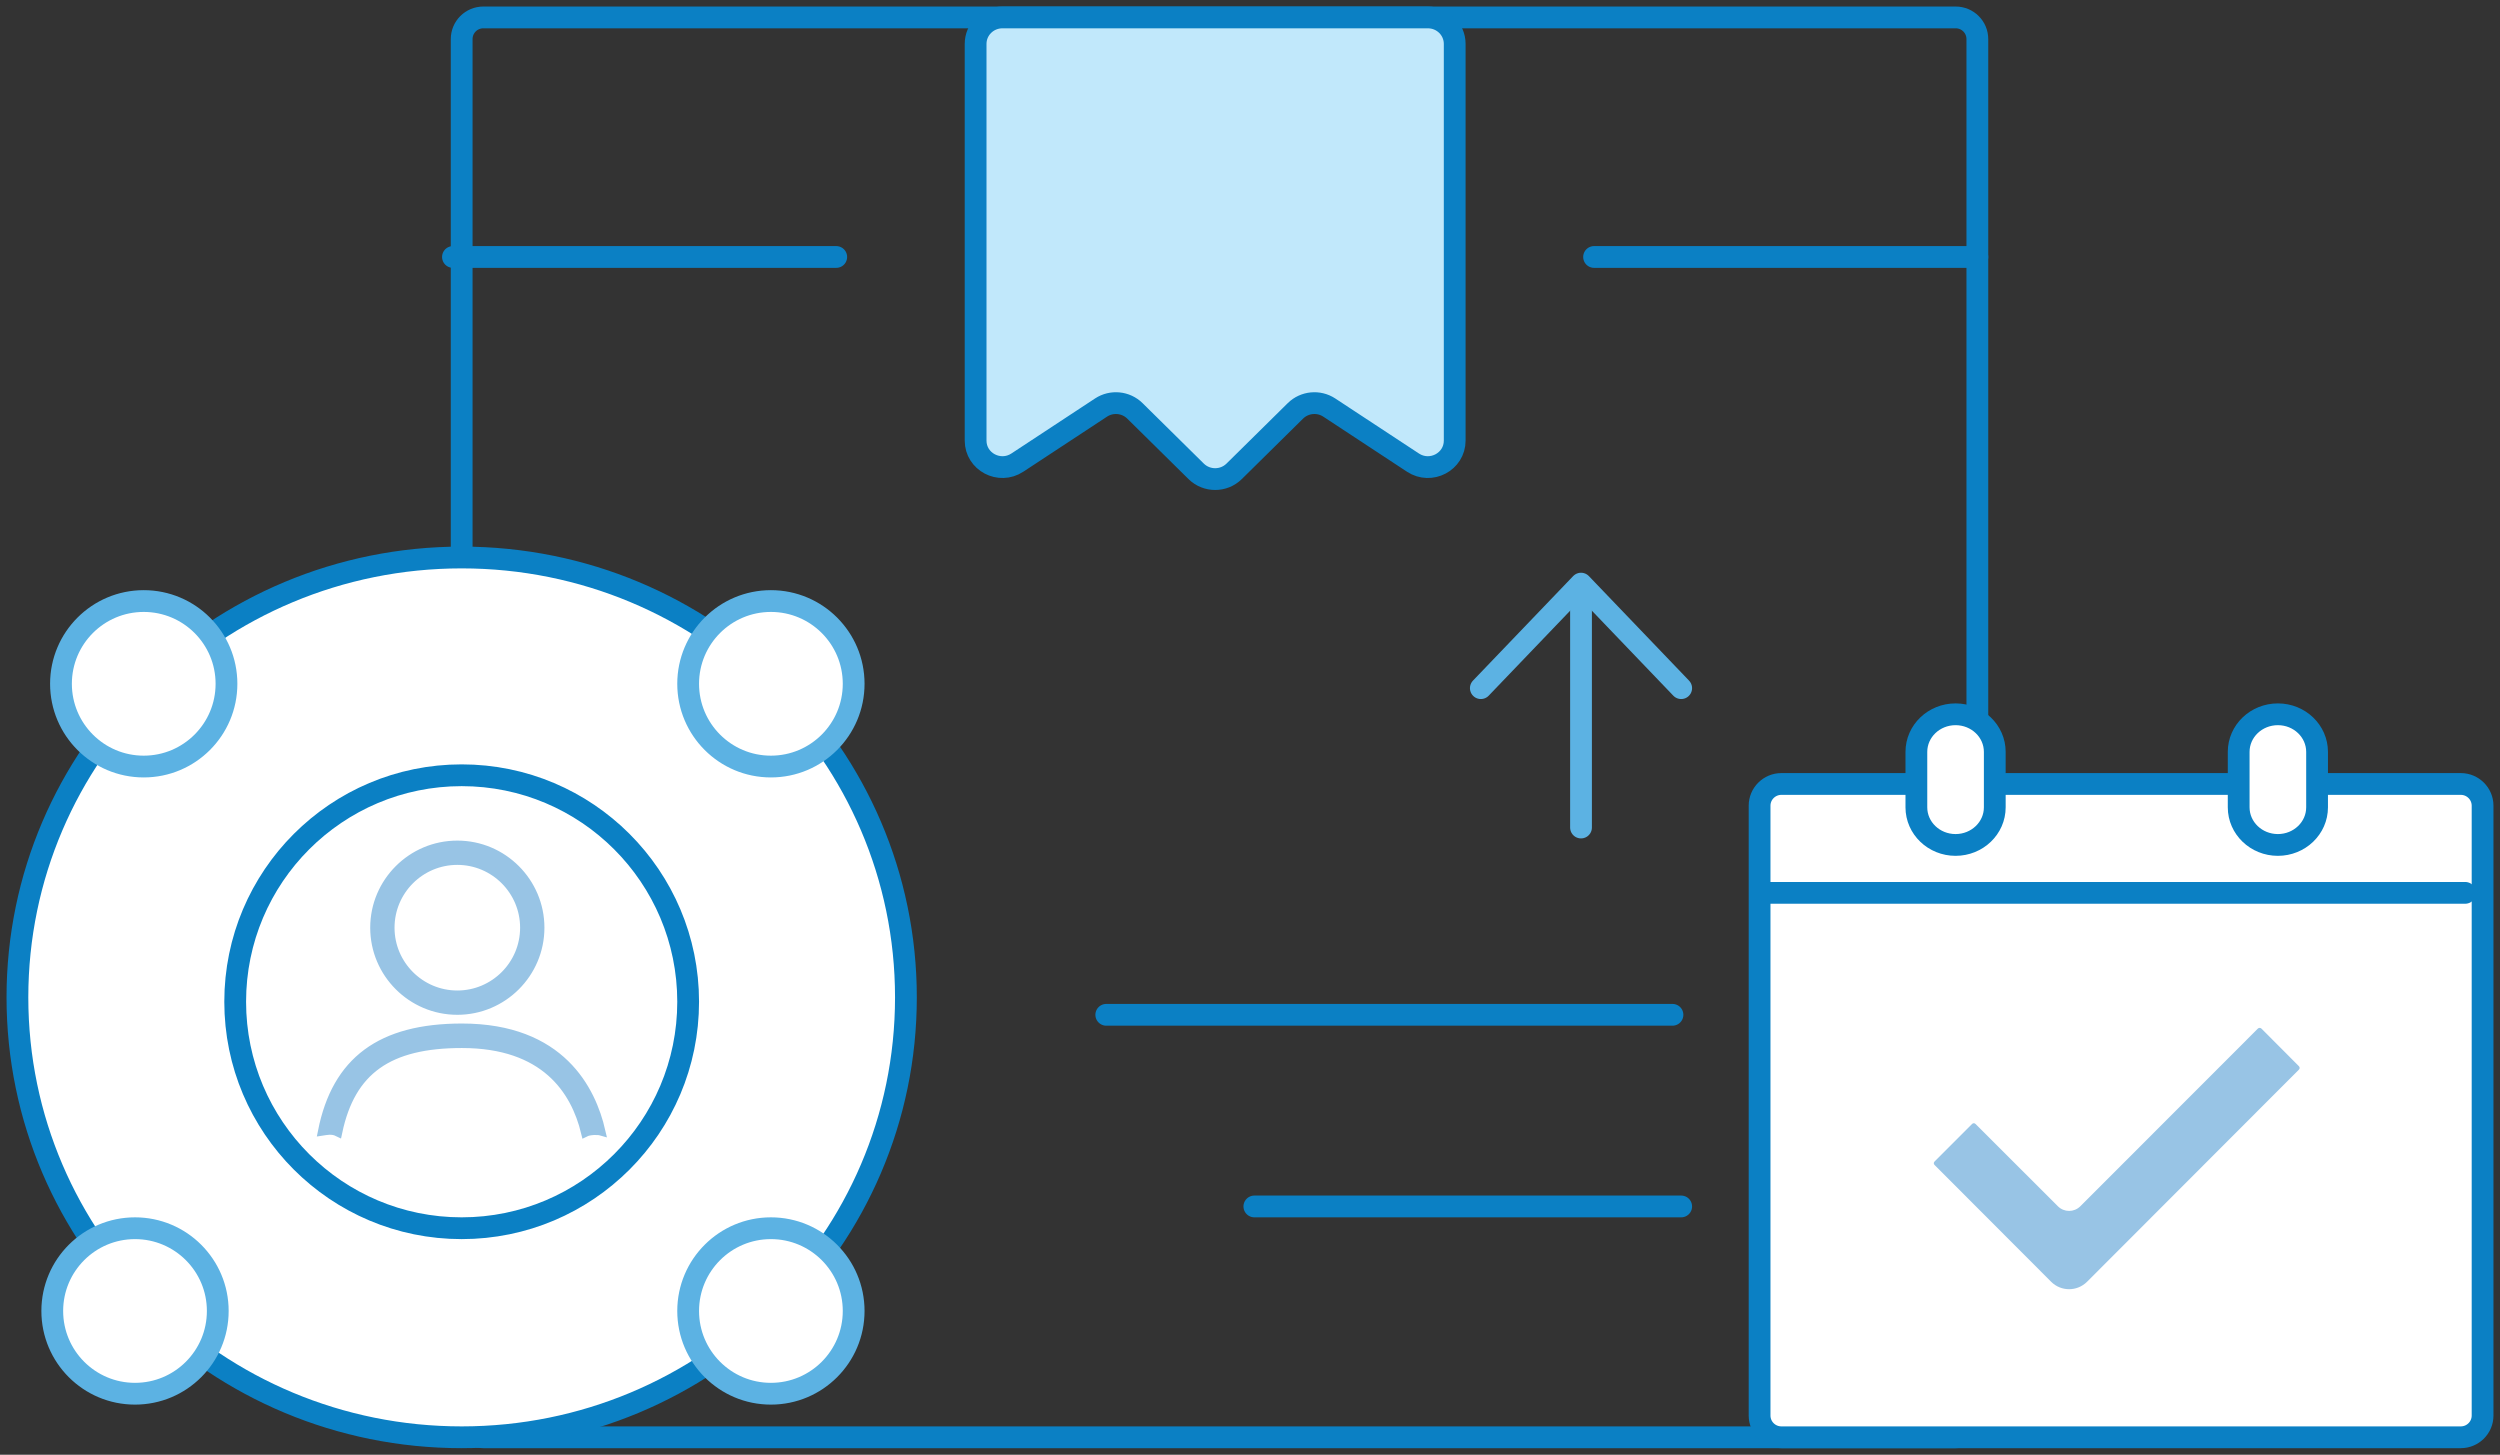
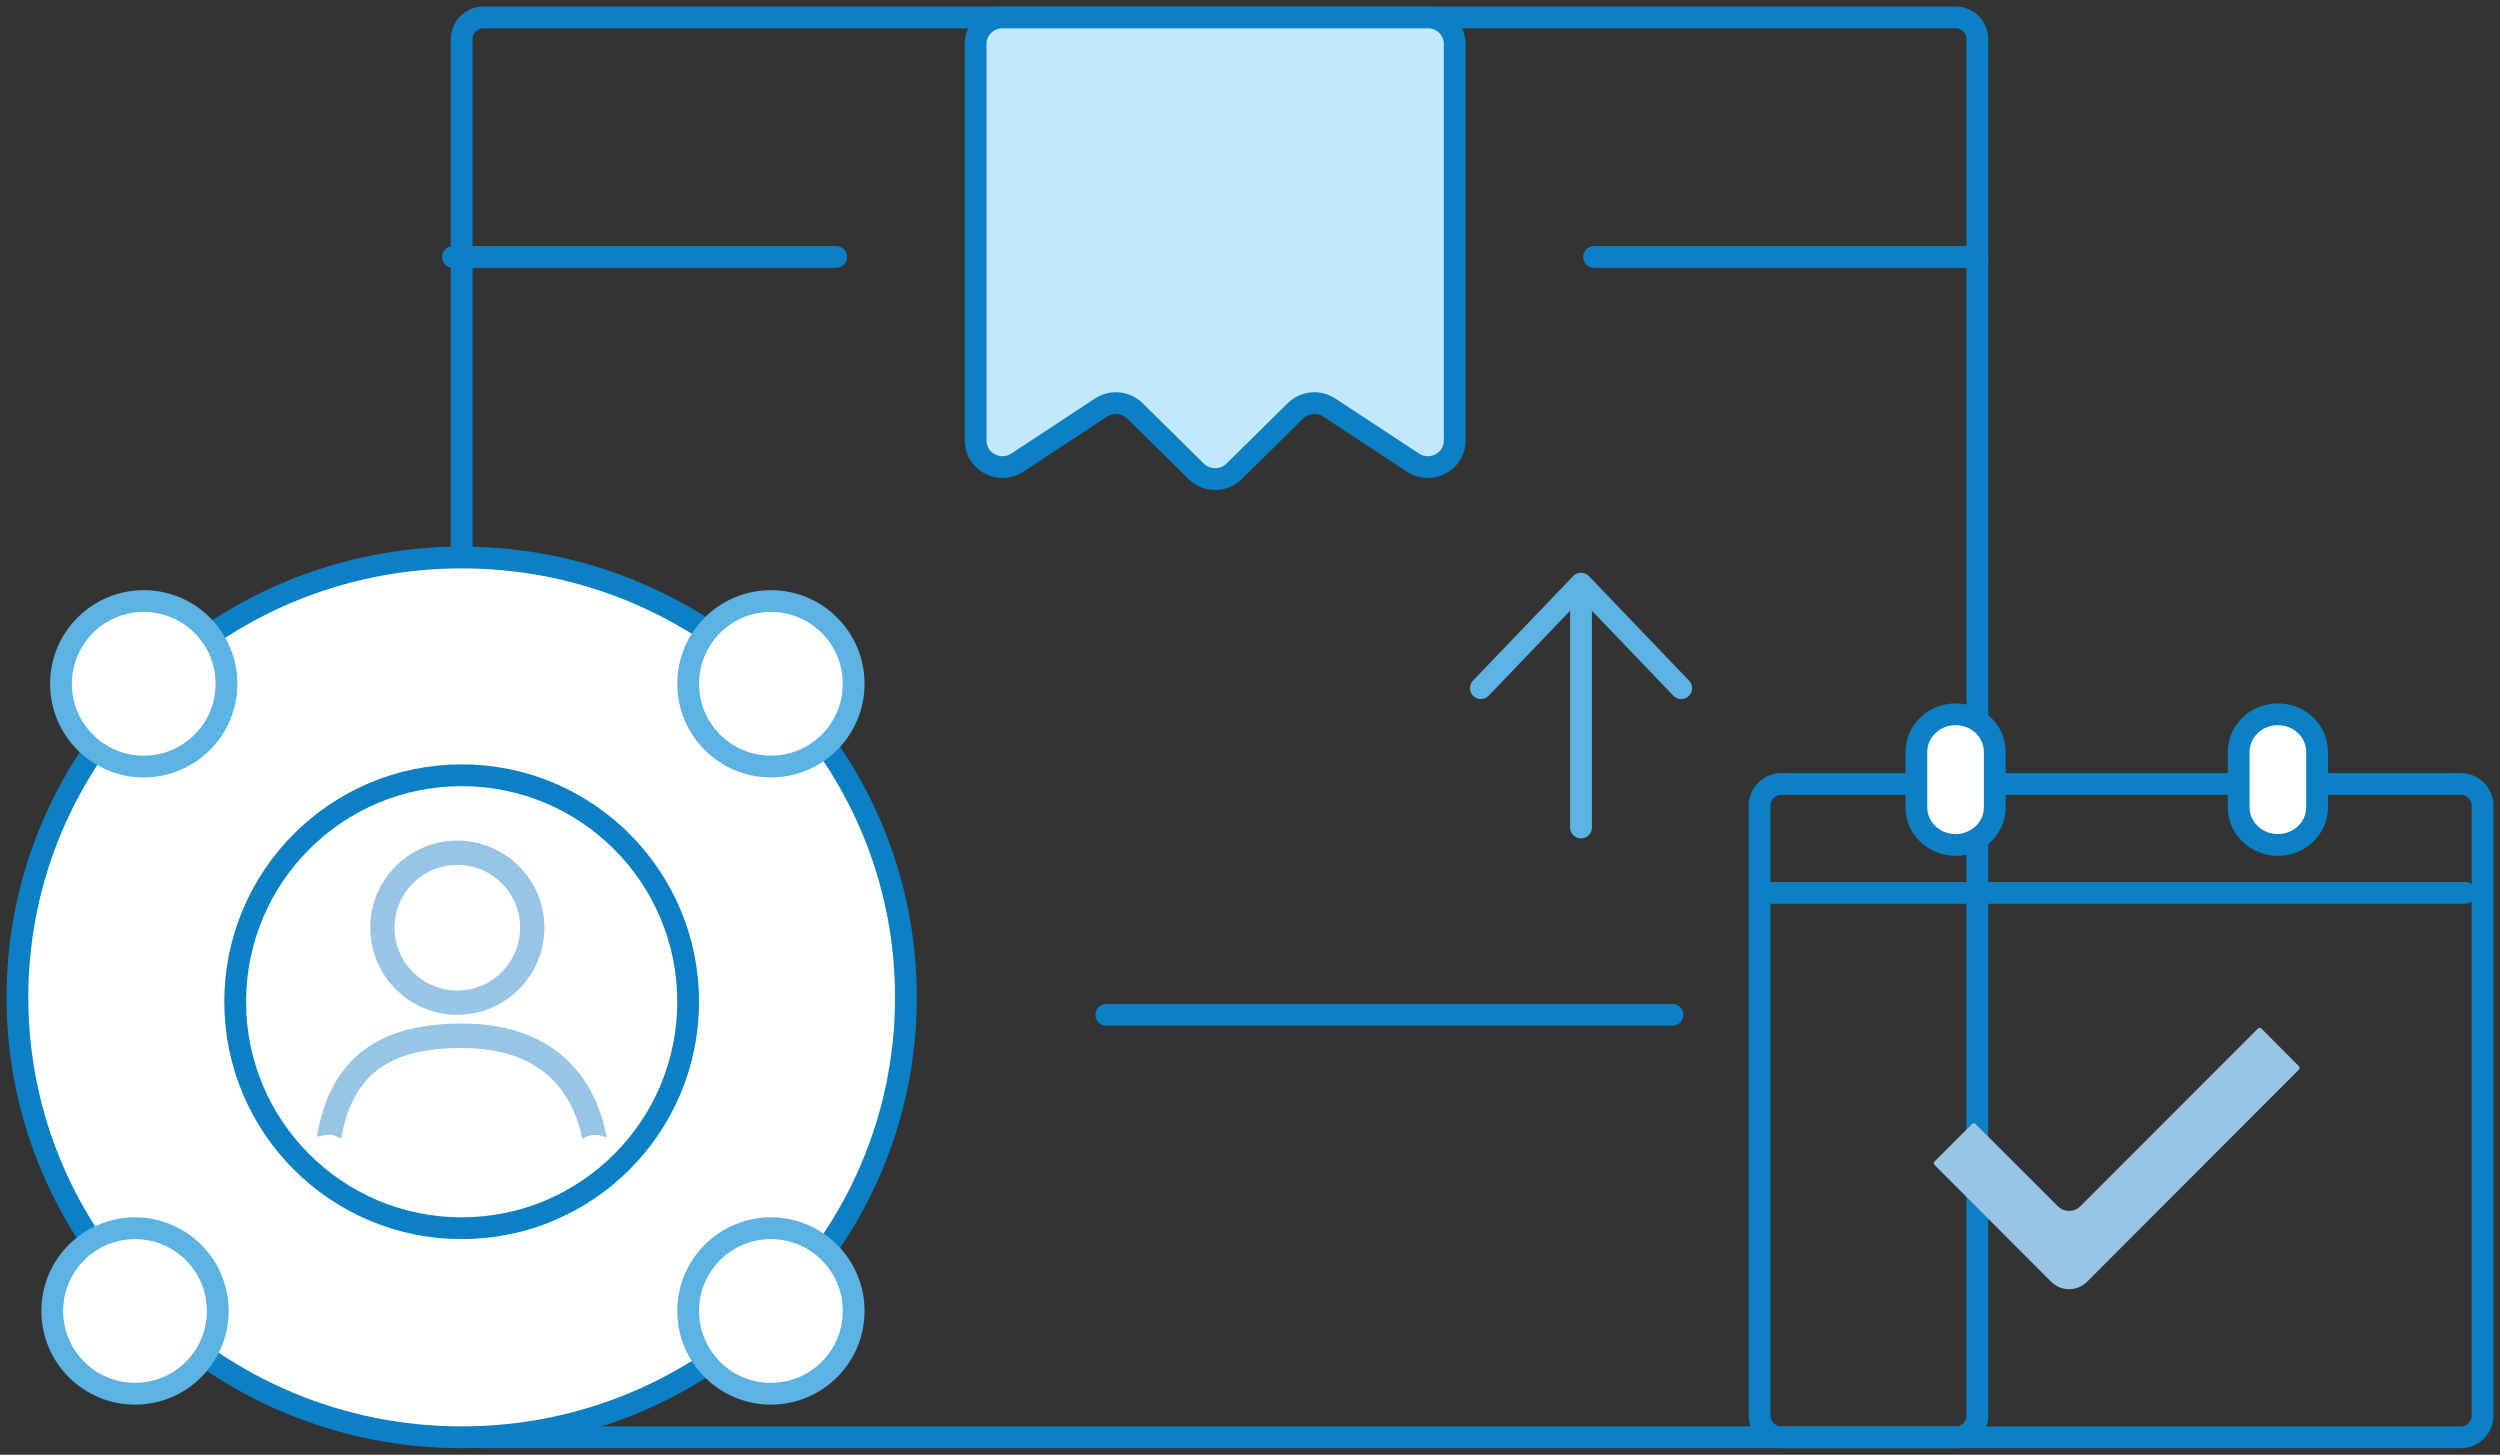
<svg xmlns="http://www.w3.org/2000/svg" width="287px" height="167px" viewBox="0 0 287 167" version="1.1">
  <rect x="0" y="0" width="287" height="167" fill="#333333" stroke="none" />
  <title>Illustration/Resources@1x</title>
  <g id="Page-1" stroke="none" stroke-width="1" fill="none" fill-rule="evenodd">
    <g id="SB_Desktop_Landing" transform="translate(-767, -1847)">
      <g id="Group-67" transform="translate(769, 1849)">
        <path d="M53.486,163 L222.514,163 C223.886,163 225,161.887 225,160.516 L225,2.484 C225,1.112 223.886,0 222.514,0 L53.486,0 C52.114,0 51,1.112 51,2.484 L51,160.516 C51,161.887 52.114,163 53.486,163 Z" id="Stroke-1" stroke="#0B80C4" stroke-width="2.5" stroke-linecap="round" stroke-linejoin="round" />
-         <path d="M280.496,163 L202.505,163 C201.122,163 200,161.884 200,160.506 L200,90.493 C200,89.116 201.122,88 202.505,88 L280.496,88 C281.878,88 283,89.116 283,90.493 L283,160.506 C283,161.884 281.878,163 280.496,163" id="Fill-3" fill="#FFFFFF" />
        <path d="M280.496,163 L202.505,163 C201.122,163 200,161.884 200,160.506 L200,90.493 C200,89.116 201.122,88 202.505,88 L280.496,88 C281.878,88 283,89.116 283,90.493 L283,160.506 C283,161.884 281.878,163 280.496,163 Z" id="Stroke-5" stroke="#0B80C4" stroke-width="2.5" stroke-linecap="round" stroke-linejoin="round" />
        <path d="M261.905,120.391 C262.032,120.504 262.032,120.692 261.905,120.804 L237.585,145.155 C236.445,146.282 234.619,146.282 233.48,145.155 L220.095,131.746 C219.968,131.634 219.968,131.446 220.095,131.333 L224.385,127.039 C224.499,126.914 224.685,126.914 224.798,127.039 L234.245,136.479 C234.958,137.192 236.109,137.192 236.821,136.479 L257.201,116.085 C257.314,115.972 257.501,115.972 257.614,116.085 L261.905,120.391 Z" id="Fill-7" fill="#98C4E5" />
        <path d="M259.501,95 L259.501,95 C257.015,95 255,93.067 255,90.683 L255,84.316 C255,81.931 257.015,80 259.501,80 C261.985,80 264,81.931 264,84.316 L264,90.683 C264,93.067 261.985,95 259.501,95" id="Fill-9" fill="#FFFFFF" />
        <path d="M259.501,95 L259.501,95 C257.015,95 255,93.067 255,90.683 L255,84.316 C255,81.931 257.015,80 259.501,80 C261.985,80 264,81.931 264,84.316 L264,90.683 C264,93.067 261.985,95 259.501,95 Z" id="Stroke-11" stroke="#0B80C4" stroke-width="2.5" stroke-linecap="round" stroke-linejoin="round" />
        <path d="M222.499,95 L222.499,95 C220.015,95 218,93.067 218,90.683 L218,84.316 C218,81.931 220.015,80 222.499,80 C224.985,80 227,81.931 227,84.316 L227,90.683 C227,93.067 224.985,95 222.499,95" id="Fill-13" fill="#FFFFFF" />
        <path d="M222.499,95 L222.499,95 C220.015,95 218,93.067 218,90.683 L218,84.316 C218,81.931 220.015,80 222.499,80 C224.985,80 227,81.931 227,84.316 L227,90.683 C227,93.067 224.985,95 222.499,95 Z" id="Stroke-15" stroke="#0B80C4" stroke-width="2.5" stroke-linecap="round" stroke-linejoin="round" />
        <line x1="201" y1="100.5" x2="281" y2="100.5" id="Stroke-17" stroke="#0B80C4" stroke-width="2.5" stroke-linecap="round" stroke-linejoin="round" />
        <line x1="179.5" y1="66" x2="179.5" y2="93" id="Stroke-19" stroke="#5CB2E3" stroke-width="2.5" stroke-linecap="round" stroke-linejoin="round" />
        <polyline id="Stroke-21" stroke="#5CB2E3" stroke-width="2.5" stroke-linecap="round" stroke-linejoin="round" points="191 77 179.501 65 168 77" />
-         <line x1="191" y1="136.5" x2="142" y2="136.5" id="Stroke-23" stroke="#0B80C4" stroke-width="2.5" stroke-linecap="round" stroke-linejoin="round" />
        <line x1="190" y1="114.5" x2="125" y2="114.5" id="Stroke-25" stroke="#0B80C4" stroke-width="2.5" stroke-linecap="round" stroke-linejoin="round" />
        <path d="M114.788,51.11 L124.399,44.788 C125.621,43.986 127.247,44.144 128.286,45.168 L135.322,52.111 C136.525,53.296 138.475,53.296 139.678,52.111 L146.714,45.168 C147.753,44.144 149.379,43.986 150.601,44.788 L160.212,51.11 C162.259,52.455 165,51.008 165,48.581 L165,3.039 C165,1.361 163.621,0 161.921,0 L113.079,0 C111.379,0 110,1.361 110,3.039 L110,48.581 C110,51.008 112.741,52.455 114.788,51.11" id="Fill-27" fill="#C1E8FB" />
        <path d="M114.788,51.11 L124.399,44.788 C125.621,43.986 127.247,44.144 128.286,45.168 L135.322,52.111 C136.525,53.296 138.475,53.296 139.678,52.111 L146.714,45.168 C147.753,44.144 149.379,43.986 150.601,44.788 L160.212,51.11 C162.259,52.455 165,51.008 165,48.581 L165,3.039 C165,1.361 163.621,0 161.921,0 L113.079,0 C111.379,0 110,1.361 110,3.039 L110,48.581 C110,51.008 112.741,52.455 114.788,51.11 Z" id="Stroke-29" stroke="#0B80C4" stroke-width="2.5" stroke-linecap="round" stroke-linejoin="round" />
        <line x1="225" y1="27.5" x2="181" y2="27.5" id="Stroke-31" stroke="#0B80C4" stroke-width="2.5" stroke-linecap="round" stroke-linejoin="round" />
        <line x1="94" y1="27.5" x2="50" y2="27.5" id="Stroke-33" stroke="#0B80C4" stroke-width="2.5" stroke-linecap="round" stroke-linejoin="round" />
        <path d="M102,112.499 C102,140.39 79.166,163 51.001,163 C22.834,163 0,140.39 0,112.499 C0,84.61 22.834,62 51.001,62 C79.166,62 102,84.61 102,112.499" id="Fill-35" fill="#FFFFFF" />
        <path d="M102,112.499 C102,140.39 79.166,163 51.001,163 C22.834,163 0,140.39 0,112.499 C0,84.61 22.834,62 51.001,62 C79.166,62 102,84.61 102,112.499 Z" id="Stroke-37" stroke="#0B80C4" stroke-width="2.5" stroke-linecap="round" stroke-linejoin="round" />
        <path d="M23,148.5 C23,153.747 18.747,158 13.5,158 C8.253,158 4,153.747 4,148.5 C4,143.253 8.253,139 13.5,139 C18.747,139 23,143.253 23,148.5" id="Fill-39" fill="#FFFFFF" />
        <path d="M23,148.5 C23,153.747 18.747,158 13.5,158 C8.253,158 4,153.747 4,148.5 C4,143.253 8.253,139 13.5,139 C18.747,139 23,143.253 23,148.5 Z" id="Stroke-41" stroke="#5CB2E3" stroke-width="2.5" stroke-linecap="round" stroke-linejoin="round" />
        <path d="M96,148.5 C96,153.747 91.747,158 86.5,158 C81.253,158 77,153.747 77,148.5 C77,143.253 81.253,139 86.5,139 C91.747,139 96,143.253 96,148.5" id="Fill-43" fill="#FFFFFF" />
        <path d="M96,148.5 C96,153.747 91.747,158 86.5,158 C81.253,158 77,153.747 77,148.5 C77,143.253 81.253,139 86.5,139 C91.747,139 96,143.253 96,148.5 Z" id="Stroke-45" stroke="#5CB2E3" stroke-width="2.5" stroke-linecap="round" stroke-linejoin="round" />
        <path d="M96,76.5 C96,81.747 91.747,86 86.5,86 C81.253,86 77,81.747 77,76.5 C77,71.253 81.253,67 86.5,67 C91.747,67 96,71.253 96,76.5" id="Fill-47" fill="#FFFFFF" />
        <path d="M96,76.5 C96,81.747 91.747,86 86.5,86 C81.253,86 77,81.747 77,76.5 C77,71.253 81.253,67 86.5,67 C91.747,67 96,71.253 96,76.5 Z" id="Stroke-49" stroke="#5CB2E3" stroke-width="2.5" stroke-linecap="round" stroke-linejoin="round" />
        <path d="M24,76.5 C24,81.747 19.747,86 14.5,86 C9.253,86 5,81.747 5,76.5 C5,71.253 9.253,67 14.5,67 C19.747,67 24,71.253 24,76.5" id="Fill-51" fill="#FFFFFF" />
        <path d="M24,76.5 C24,81.747 19.747,86 14.5,86 C9.253,86 5,81.747 5,76.5 C5,71.253 9.253,67 14.5,67 C19.747,67 24,71.253 24,76.5 Z" id="Stroke-53" stroke="#5CB2E3" stroke-width="2.5" stroke-linecap="round" stroke-linejoin="round" />
        <path d="M77,112.999 C77,127.359 65.36,139 51,139 C36.641,139 25,127.359 25,112.999 C25,98.641 36.641,87 51,87 C65.36,87 77,98.641 77,112.999" id="Fill-55" fill="#FFFFFF" />
        <path d="M77,112.999 C77,127.359 65.36,139 51,139 C36.641,139 25,127.359 25,112.999 C25,98.641 36.641,87 51,87 C65.36,87 77,98.641 77,112.999 Z" id="Stroke-57" stroke="#0B80C4" stroke-width="2.5" stroke-linecap="round" stroke-linejoin="round" />
        <path d="M36.793,127.97 C38.291,120.868 42.595,117.813 51.029,117.813 C60.565,117.813 64.027,123.16 65.203,128 C65.666,127.769 66.629,127.752 67,127.859 C65.918,123.143 62.403,116 51.029,116 C41.717,116 36.612,119.789 35,127.874 C35.417,127.812 36.105,127.629 36.793,127.97" id="Fill-59" fill="#98C4E5" />
        <path d="M36.793,127.97 C38.291,120.868 42.595,117.813 51.029,117.813 C60.565,117.813 64.027,123.16 65.203,128 C65.666,127.769 66.629,127.752 67,127.859 C65.918,123.143 62.403,116 51.029,116 C41.717,116 36.612,119.789 35,127.874 C35.417,127.812 36.105,127.629 36.793,127.97 Z" id="Stroke-61" stroke="#98C4E5" />
        <path d="M50.5,96.789 C54.752,96.789 58.208,100.247 58.208,104.5 C58.208,108.748 54.752,112.21 50.5,112.21 C46.248,112.21 42.792,108.748 42.792,104.5 C42.792,100.247 46.248,96.789 50.5,96.789 M50.5,114 C55.737,114 60,109.739 60,104.5 C60,99.261 55.737,95 50.5,95 C45.263,95 41,99.261 41,104.5 C41,109.739 45.263,114 50.5,114" id="Fill-63" fill="#98C4E5" />
        <path d="M50.5,96.789 C54.752,96.789 58.208,100.247 58.208,104.5 C58.208,108.748 54.752,112.21 50.5,112.21 C46.248,112.21 42.792,108.748 42.792,104.5 C42.792,100.247 46.248,96.789 50.5,96.789 Z M50.5,114 C55.737,114 60,109.739 60,104.5 C60,99.261 55.737,95 50.5,95 C45.263,95 41,99.261 41,104.5 C41,109.739 45.263,114 50.5,114 Z" id="Stroke-65" stroke="#98C4E5" />
      </g>
    </g>
  </g>
</svg>